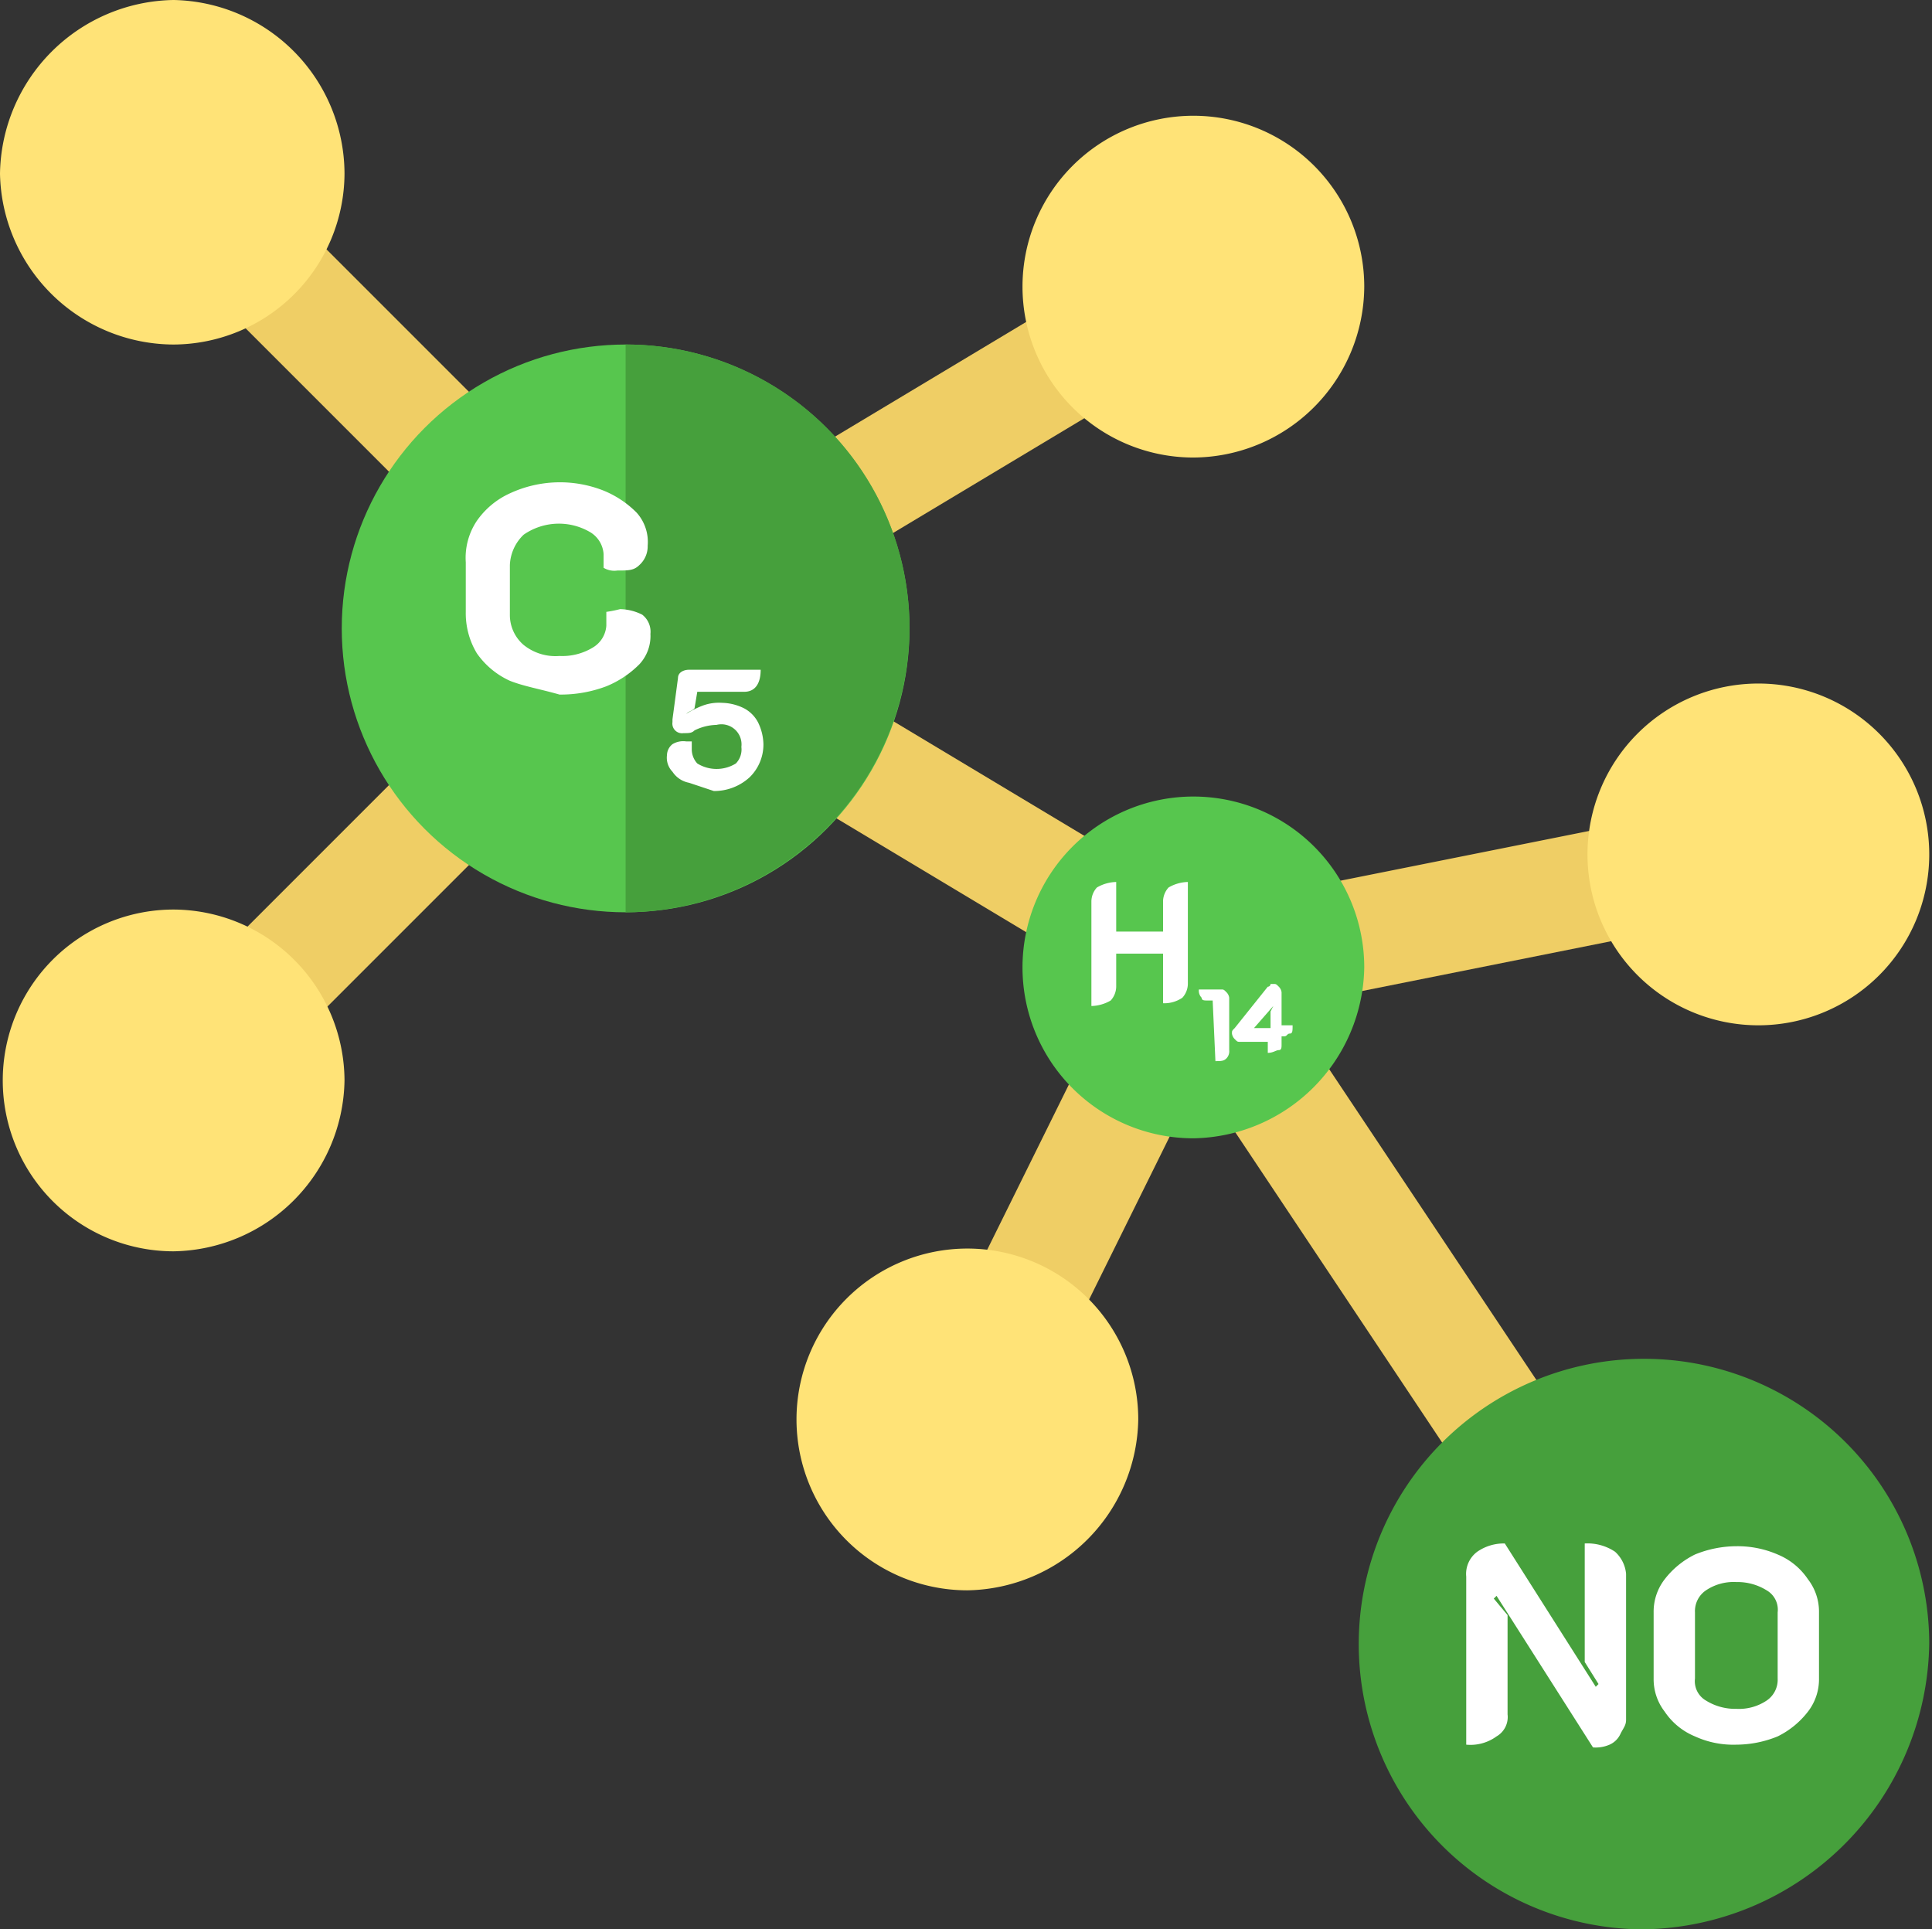
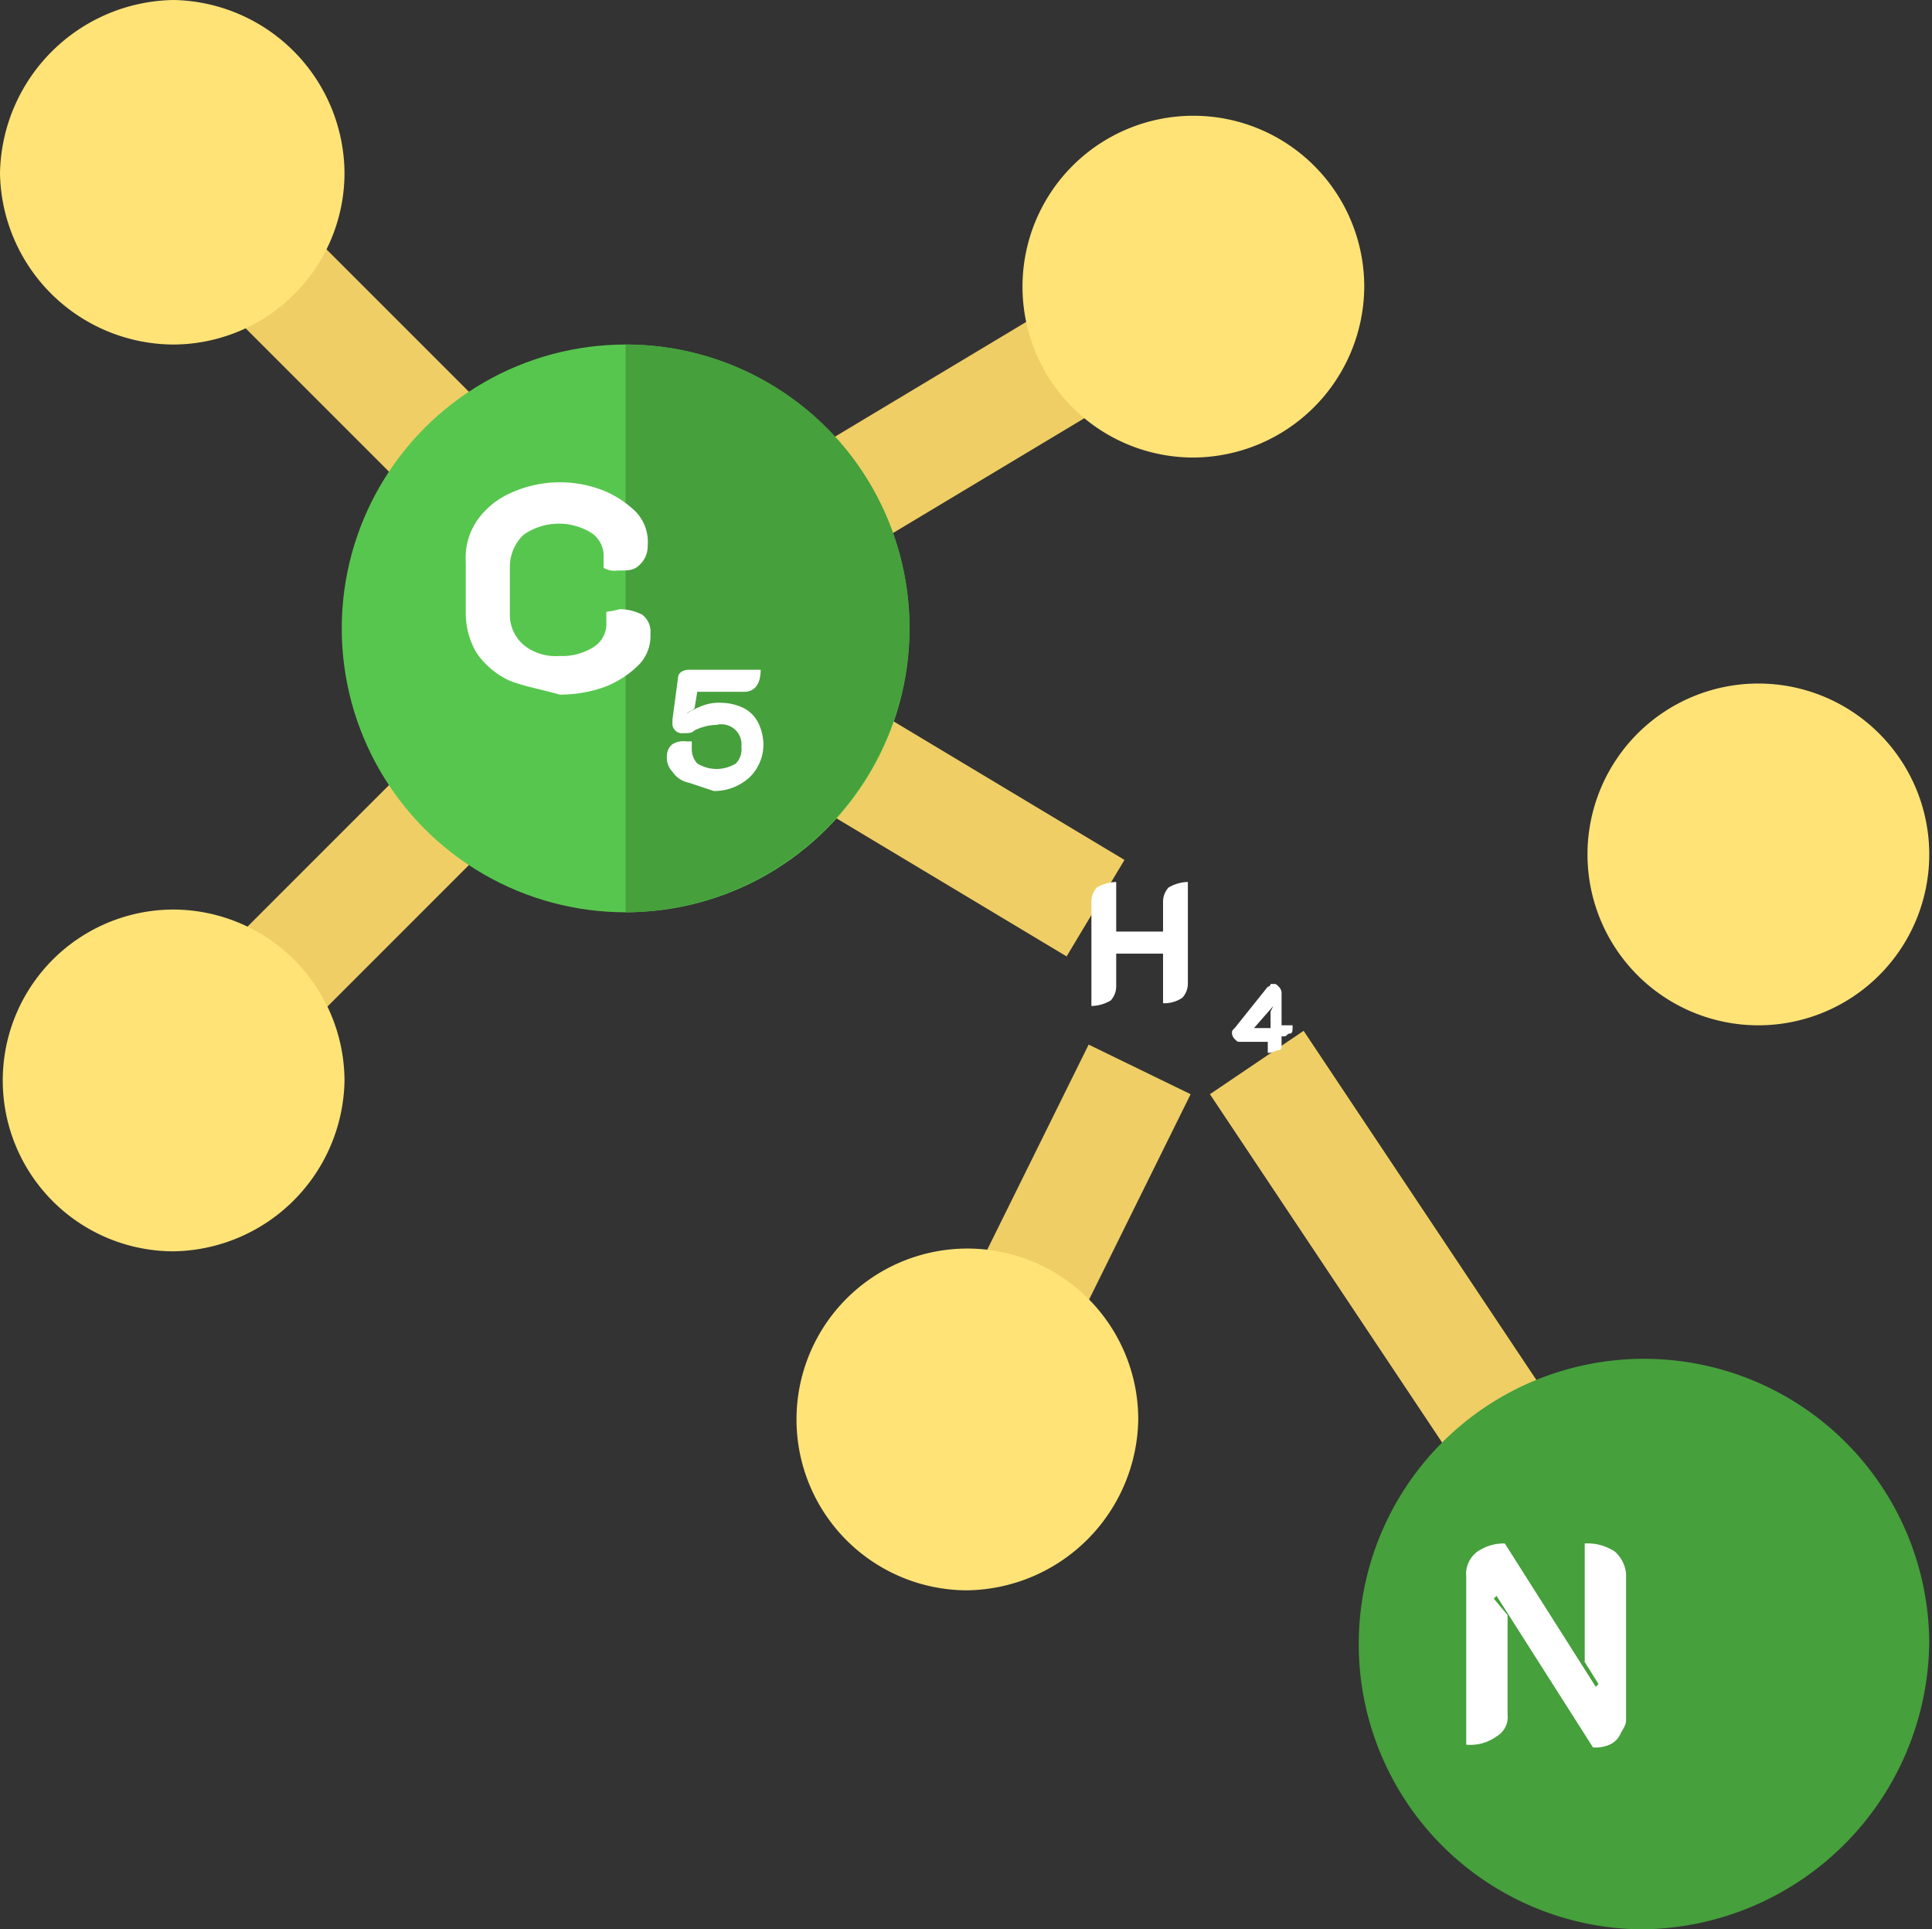
<svg xmlns="http://www.w3.org/2000/svg" viewBox="0 0 70.1 70">
  <rect x="0" y="0" width="70.1" height="70" fill="#333333" stroke="none" />
  <defs>
    <style>.cls-1{fill:#efce65;}.cls-2{fill:#46a03c;}.cls-3{fill:#57c64e;}.cls-4{fill:#ffe377;}.cls-5{fill:#fff;}</style>
  </defs>
  <g id="Layer_2" data-name="Layer 2">
    <g id="Слой_1" data-name="Слой 1">
      <path class="cls-1" d="M28.7,28.7l2.1-3.5,10,6-2.1,3.5Z" />
      <path class="cls-1" d="M43.9,39.7l3.4-2.3,9.6,14.4-3.4,2.3Z" />
      <path class="cls-1" d="M28.7,16.8l10-6,2.1,3.5-10,6Z" />
      <path class="cls-1" d="M35,47l4.5-9.1,3.7,1.8-4.5,9.1Z" />
-       <path class="cls-1" d="M46.9,32.3l12.5-2.5.8,4L47.7,36.3Z" />
      <path class="cls-2" d="M59.6,70A10.35,10.35,0,1,1,70,59.6,10.52,10.52,0,0,1,59.6,70Z" />
      <path class="cls-1" d="M7.7,10.7l2.9-2.9,7.7,7.7-2.9,2.9Z" />
      <path class="cls-1" d="M7.7,34.9l7.7-7.7,2.9,2.9-7.7,7.7Z" />
      <circle class="cls-3" cx="22.7" cy="22.8" r="10.3" />
      <path class="cls-2" d="M33,22.8A10.29,10.29,0,0,0,22.7,12.5V33.1A10.35,10.35,0,0,0,33,22.8Z" />
-       <path class="cls-3" d="M43.3,41.3a6.2,6.2,0,1,1,6.2-6.2A6.3,6.3,0,0,1,43.3,41.3Z" />
      <path class="cls-4" d="M35.1,57.7a6.2,6.2,0,1,1,6.2-6.2A6.3,6.3,0,0,1,35.1,57.7Z" />
      <path class="cls-4" d="M43.3,16.6a6.2,6.2,0,1,1,6.2-6.2A6.23,6.23,0,0,1,43.3,16.6Z" />
      <path class="cls-4" d="M63.8,37.2a6.2,6.2,0,1,1,0-12.4,6.2,6.2,0,1,1,0,12.4Z" />
      <path class="cls-4" d="M6.3,45.4A6.2,6.2,0,1,1,6.3,33a6.23,6.23,0,0,1,6.2,6.2A6.3,6.3,0,0,1,6.3,45.4Z" />
      <path class="cls-4" d="M6.3,12.5A6.32,6.32,0,0,1,0,6.3,6.4,6.4,0,0,1,6.3,0a6.32,6.32,0,0,1,6.2,6.3A6.23,6.23,0,0,1,6.3,12.5Z" />
      <path class="cls-5" d="M18.5,24.7a2.94,2.94,0,0,1-1.2-1,2.82,2.82,0,0,1-.4-1.5V20.4a2.41,2.41,0,0,1,.4-1.5,2.94,2.94,0,0,1,1.2-1,4.31,4.31,0,0,1,3.4-.1,3.6,3.6,0,0,1,1.2.8,1.59,1.59,0,0,1,.4,1.2.91.91,0,0,1-.3.7c-.2.2-.4.2-.8.2a.75.75,0,0,1-.5-.1v-.5a1,1,0,0,0-.5-.8,2.24,2.24,0,0,0-2.4.1,1.61,1.61,0,0,0-.5,1.1v1.8a1.43,1.43,0,0,0,.5,1.1,1.84,1.84,0,0,0,1.3.4,2.13,2.13,0,0,0,1.2-.3,1,1,0,0,0,.5-.8v-.5a4.33,4.33,0,0,0,.5-.1,1.88,1.88,0,0,1,.8.2.78.78,0,0,1,.3.7,1.5,1.5,0,0,1-.4,1.1,3.6,3.6,0,0,1-1.2.8,4.67,4.67,0,0,1-1.7.3C19.6,25,19,24.9,18.5,24.7Z" />
      <path class="cls-5" d="M25,28.4a.92.92,0,0,1-.6-.4.73.73,0,0,1-.2-.6.52.52,0,0,1,.2-.4.75.75,0,0,1,.5-.1h.2v.3a.76.76,0,0,0,.2.5,1.33,1.33,0,0,0,1.4,0,.73.73,0,0,0,.2-.6.73.73,0,0,0-.9-.8,1.88,1.88,0,0,0-.8.2c-.1.1-.2.1-.4.1a.35.35,0,0,1-.4-.4v-.1l.2-1.5c0-.2.2-.3.4-.3h2.6c0,.5-.2.8-.6.8H25.3l-.1.6c-.1.1-.2.1-.3.2h0a3.33,3.33,0,0,1,.6-.3,1.7,1.7,0,0,1,.7-.1,1.88,1.88,0,0,1,.8.2,1.21,1.21,0,0,1,.5.5,1.88,1.88,0,0,1,.2.8,1.66,1.66,0,0,1-.5,1.2,1.9,1.9,0,0,1-1.3.5Z" />
      <path class="cls-5" d="M53.2,57.2a1,1,0,0,1,.4-.9,1.69,1.69,0,0,1,1-.3l3.3,5.2.1-.1-.5-.8V56a1.8,1.8,0,0,1,1.1.3,1.23,1.23,0,0,1,.4.8v5.3c0,.2-.1.3-.2.5a.78.78,0,0,1-.4.4,1.27,1.27,0,0,1-.6.1l-3.5-5.5-.1.1.5.6v3.6a.81.81,0,0,1-.4.8,1.61,1.61,0,0,1-1.1.3V57.2Z" />
-       <path class="cls-5" d="M61.5,63a2.44,2.44,0,0,1-1.1-.9,1.92,1.92,0,0,1-.4-1.2V58.5a1.92,1.92,0,0,1,.4-1.2,3.13,3.13,0,0,1,1.1-.9,4,4,0,0,1,1.5-.3,3.65,3.65,0,0,1,1.5.3,2.44,2.44,0,0,1,1.1.9,1.92,1.92,0,0,1,.4,1.2v2.4a1.92,1.92,0,0,1-.4,1.2,3.13,3.13,0,0,1-1.1.9,4,4,0,0,1-1.5.3A3.34,3.34,0,0,1,61.5,63Zm2.6-1.3a.91.91,0,0,0,.4-.8V58.5a.81.81,0,0,0-.4-.8,2,2,0,0,0-1.1-.3,1.8,1.8,0,0,0-1.1.3.91.91,0,0,0-.4.8v2.4a.81.81,0,0,0,.4.8A2,2,0,0,0,63,62,1.8,1.8,0,0,0,64.1,61.7Z" />
      <path class="cls-5" d="M39.6,32.7a.76.76,0,0,1,.2-.5,1.45,1.45,0,0,1,.7-.2v1.8h1.7V32.7a.76.76,0,0,1,.2-.5,1.45,1.45,0,0,1,.7-.2v3.7a.76.76,0,0,1-.2.5,1.17,1.17,0,0,1-.7.2V34.6H40.5v1.2a.76.76,0,0,1-.2.5,1.45,1.45,0,0,1-.7.2Z" />
-       <path class="cls-5" d="M44,36.3h-.2c-.1,0-.2,0-.2-.1a.37.37,0,0,1-.1-.3h.8c.1,0,.1,0,.2.1a.35.35,0,0,1,.1.2v1.9a.37.37,0,0,1-.1.3c-.1.1-.2.1-.4.1L44,36.3Z" />
      <path class="cls-5" d="M46,37.8H45c-.1,0-.1,0-.2-.1a.35.35,0,0,1-.1-.2c0-.1,0-.1.1-.2L46,35.8a.1.1,0,0,0,.1-.1h.1c.1,0,.1,0,.2.1a.35.35,0,0,1,.1.2v1.2h.4c0,.2,0,.3-.1.3s-.1.1-.2.1h-.1v.3c0,.1,0,.2-.1.2s-.2.1-.4.1Zm.1-.5v-.6l.1-.2h0l-.7.8Z" />
    </g>
  </g>
</svg>